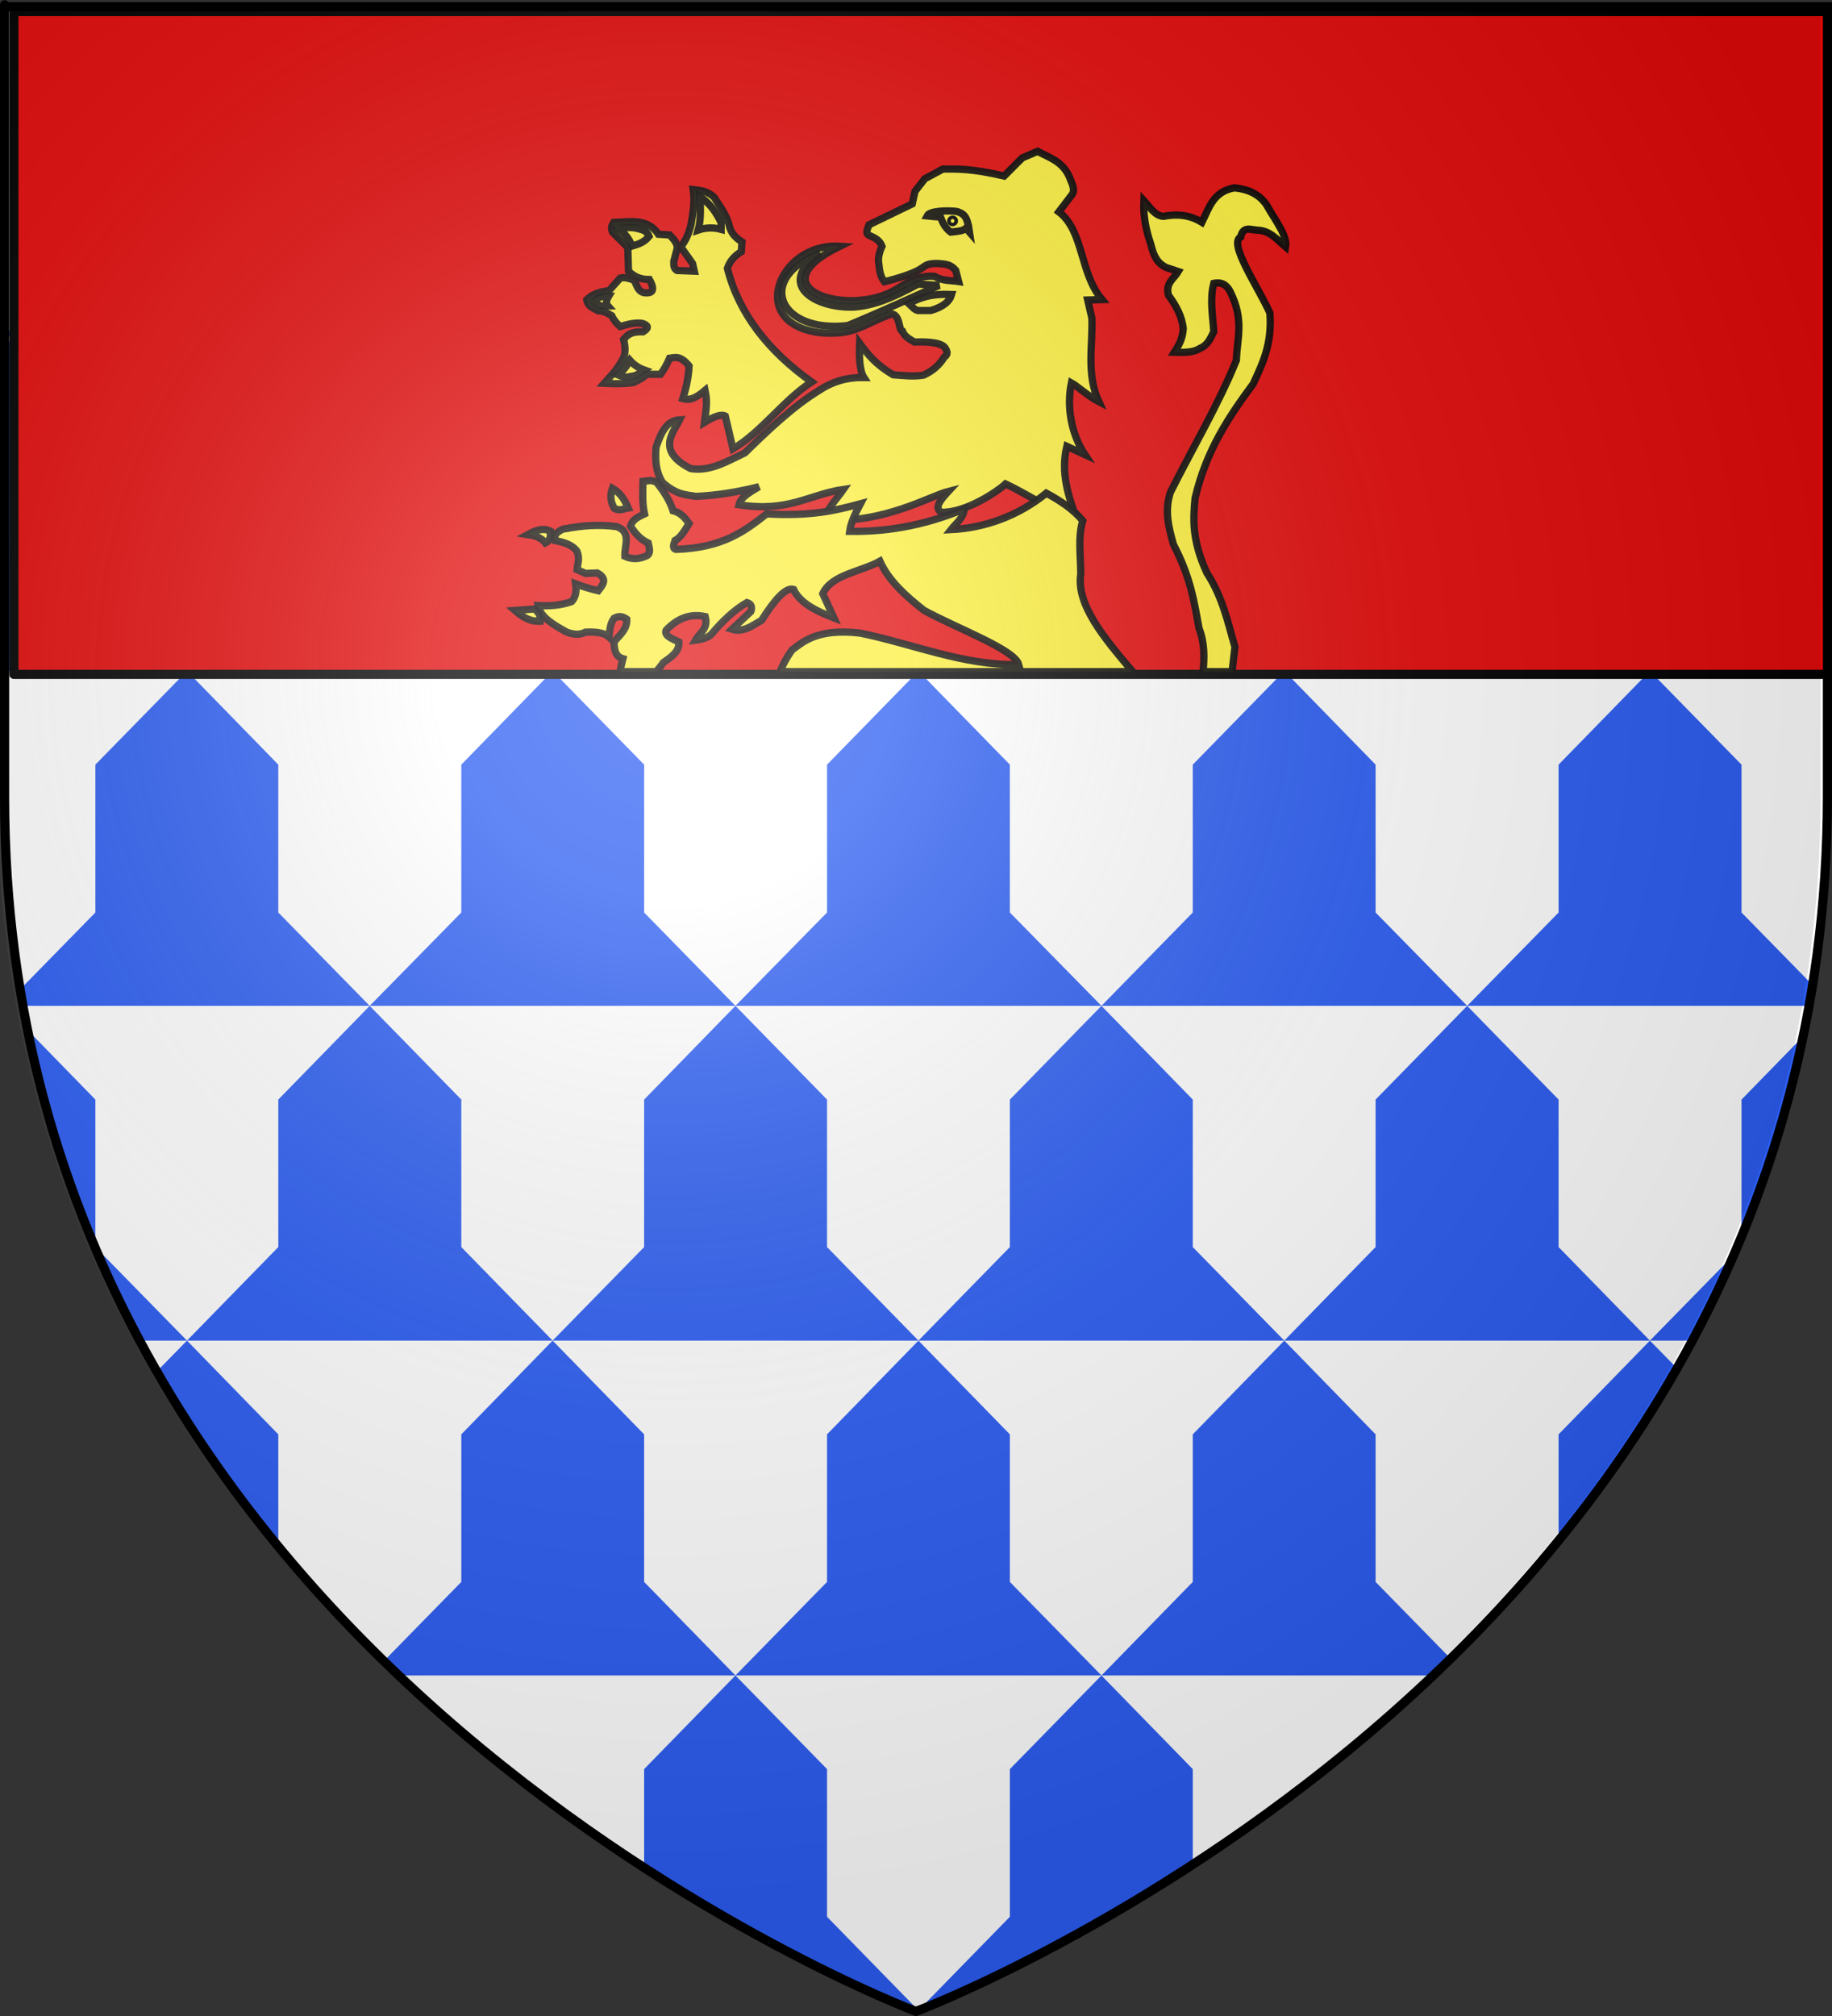
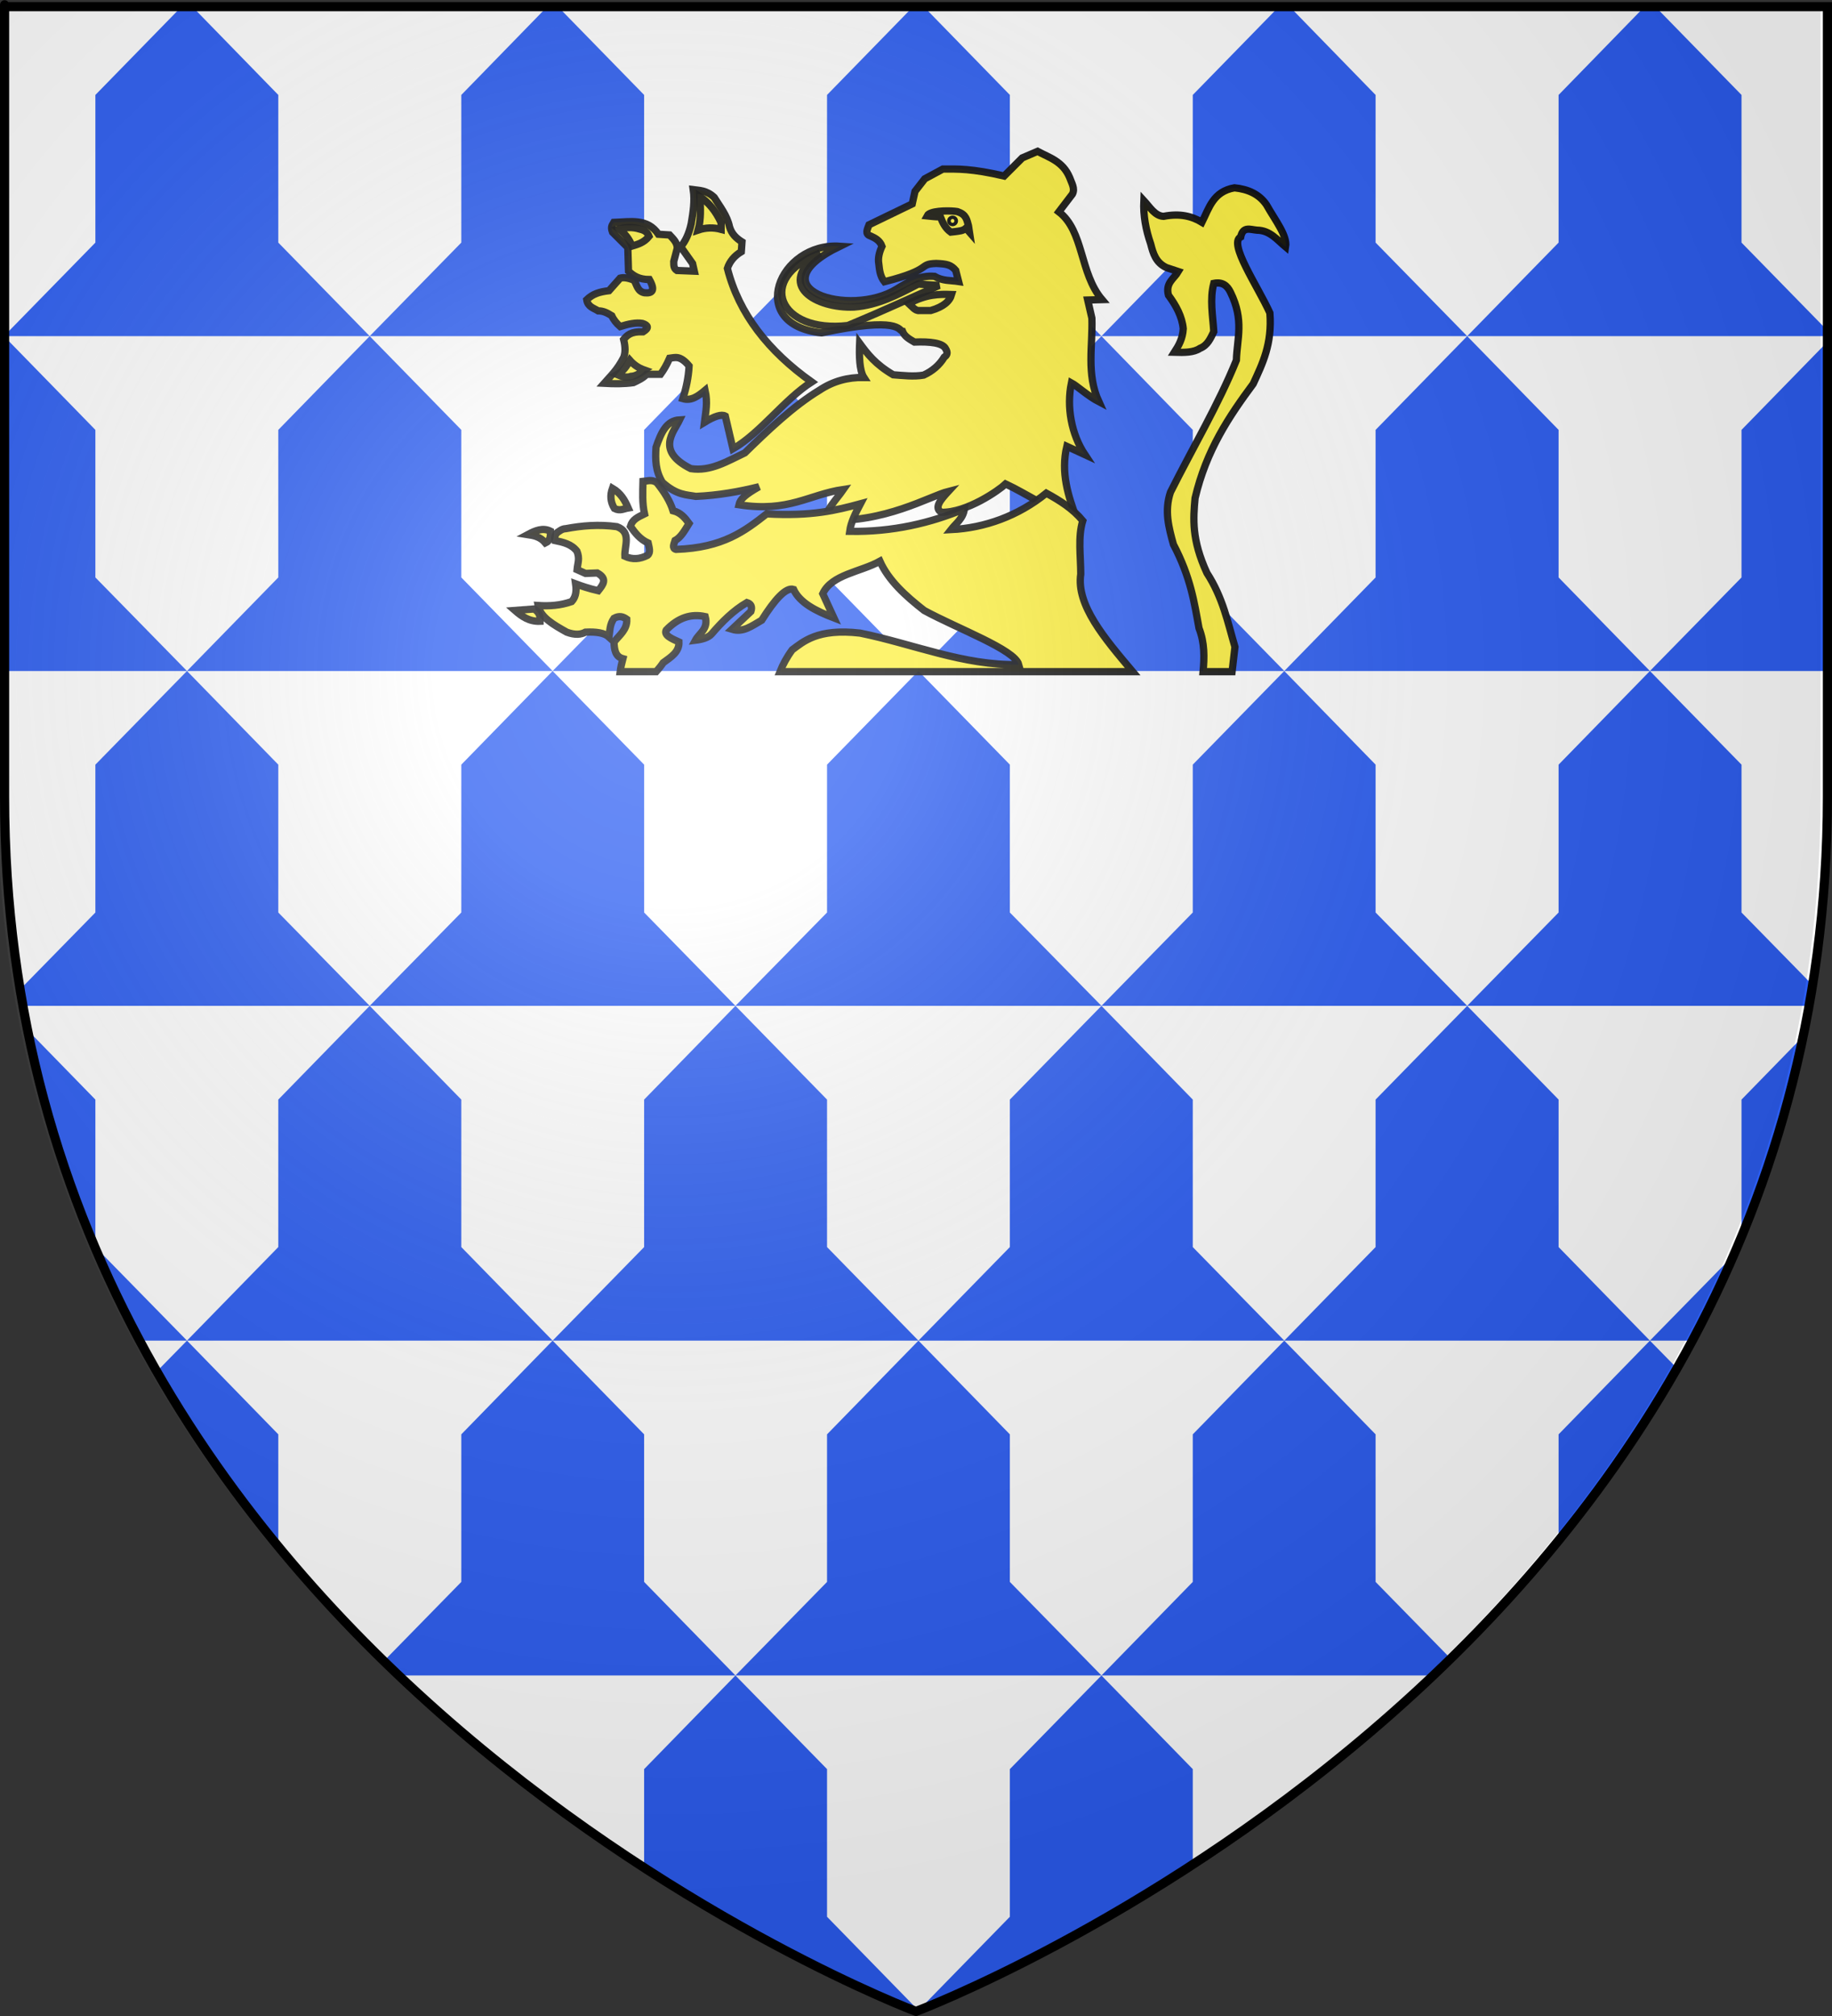
<svg xmlns="http://www.w3.org/2000/svg" xmlns:ns1="http://sodipodi.sourceforge.net/DTD/sodipodi-0.dtd" xmlns:ns2="http://www.inkscape.org/namespaces/inkscape" xmlns:xlink="http://www.w3.org/1999/xlink" height="660" width="600" version="1.0" id="svg2" ns1:version="0.32" ns2:version="0.45.1" ns1:docname="Blason_Domaine.svg" ns1:docbase="E:\Transfert" ns2:export-filename="/Users/olivier/Desktop/Blason Rouge/Blason_Vide_3D.png" ns2:export-xdpi="144" ns2:export-ydpi="144" ns2:output_extension="org.inkscape.output.svg.inkscape">
  <rect width="100%" height="100%" fill="#333333" stroke="none" />
  <ns1:namedview ns2:window-height="750" ns2:window-width="1280" ns2:pageshadow="2" ns2:pageopacity="0.0" guidetolerance="10.0" gridtolerance="10.0" objecttolerance="10.0" borderopacity="1.0" bordercolor="#666666" pagecolor="#ffffff" id="base" showgrid="false" height="660px" ns2:zoom="0.63" ns2:cx="396.46229" ns2:cy="295.23874" ns2:window-x="-8" ns2:window-y="-8" ns2:current-layer="layer3" />
  <desc id="desc4">Flag of Canton of Valais (Wallis)</desc>
  <defs id="defs6">
    <linearGradient id="linearGradient2893">
      <stop style="stop-color:white;stop-opacity:0.314;" offset="0" id="stop2895" />
      <stop id="stop2897" offset="0.19" style="stop-color:white;stop-opacity:0.251;" />
      <stop style="stop-color:#6b6b6b;stop-opacity:0.125;" offset="0.6" id="stop2901" />
      <stop style="stop-color:black;stop-opacity:0.125;" offset="1" id="stop2899" />
    </linearGradient>
    <linearGradient id="linearGradient2885">
      <stop id="stop2887" offset="0" style="stop-color:white;stop-opacity:1;" />
      <stop style="stop-color:white;stop-opacity:1;" offset="0.229" id="stop2891" />
      <stop id="stop2889" offset="1" style="stop-color:black;stop-opacity:1;" />
    </linearGradient>
    <linearGradient id="linearGradient2955">
      <stop id="stop2867" offset="0" style="stop-color:#fd0000;stop-opacity:1;" />
      <stop style="stop-color:#e77275;stop-opacity:0.659;" offset="0.5" id="stop2873" />
      <stop style="stop-color:black;stop-opacity:0.323;" offset="1" id="stop2959" />
    </linearGradient>
    <radialGradient ns2:collect="always" xlink:href="#linearGradient2955" id="radialGradient2961" cx="225.524" cy="218.901" fx="225.524" fy="218.901" r="300" gradientTransform="matrix(-4.167939e-4,2.183,-1.884,-3.599562e-4,615.597,-289.121)" gradientUnits="userSpaceOnUse" />
    <polygon id="star" transform="scale(53,53)" points="0,-1 0.588,0.809 -0.951,-0.309 0.951,-0.309 -0.588,0.809 0,-1 " />
    <clipPath id="clip">
      <path d="M 0,-200 L 0,600 L 300,600 L 300,-200 L 0,-200 z " id="path10" />
    </clipPath>
    <radialGradient ns2:collect="always" xlink:href="#linearGradient2955" id="radialGradient1911" gradientUnits="userSpaceOnUse" gradientTransform="matrix(-4.167939e-4,2.183,-1.884,-3.599562e-4,615.597,-289.121)" cx="225.524" cy="218.901" fx="225.524" fy="218.901" r="300" />
    <radialGradient ns2:collect="always" xlink:href="#linearGradient2955" id="radialGradient2865" gradientUnits="userSpaceOnUse" gradientTransform="matrix(0,1.749,-1.593,-1.049767e-7,551.788,-191.29)" cx="225.524" cy="218.901" fx="225.524" fy="218.901" r="300" />
    <radialGradient ns2:collect="always" xlink:href="#linearGradient2955" id="radialGradient2871" gradientUnits="userSpaceOnUse" gradientTransform="matrix(0,1.386,-1.323,-5.741131e-8,-158.082,-109.541)" cx="225.524" cy="218.901" fx="225.524" fy="218.901" r="300" />
    <radialGradient ns2:collect="always" xlink:href="#linearGradient2893" id="radialGradient3163" gradientUnits="userSpaceOnUse" gradientTransform="matrix(1.353,0,0,1.349,-79.874,-85.747)" cx="221.445" cy="226.331" fx="221.445" fy="226.331" r="300" />
    <linearGradient id="linearGradient2240">
      <stop style="stop-color:white;stop-opacity:0.314;" offset="0" id="stop2242" />
      <stop id="stop2244" offset="0.19" style="stop-color:white;stop-opacity:0.251;" />
      <stop style="stop-color:#6b6b6b;stop-opacity:0.125;" offset="0.6" id="stop2246" />
      <stop style="stop-color:black;stop-opacity:0.125;" offset="1" id="stop2248" />
    </linearGradient>
    <linearGradient id="linearGradient2250">
      <stop id="stop2252" offset="0" style="stop-color:white;stop-opacity:1;" />
      <stop style="stop-color:white;stop-opacity:1;" offset="0.229" id="stop2254" />
      <stop id="stop2256" offset="1" style="stop-color:black;stop-opacity:1;" />
    </linearGradient>
    <linearGradient id="linearGradient2258">
      <stop id="stop2307" offset="0" style="stop-color:#fd0000;stop-opacity:1;" />
      <stop style="stop-color:#e77275;stop-opacity:0.659;" offset="0.5" id="stop2309" />
      <stop style="stop-color:black;stop-opacity:0.323;" offset="1" id="stop2311" />
    </linearGradient>
    <radialGradient ns2:collect="always" xlink:href="#linearGradient2955" id="radialGradient2266" cx="225.524" cy="218.901" fx="225.524" fy="218.901" r="300" gradientTransform="matrix(-4.167939e-4,2.183,-1.884,-3.599562e-4,615.597,-289.121)" gradientUnits="userSpaceOnUse" />
    <polygon id="polygon2268" transform="scale(53,53)" points="0,-1 0.588,0.809 -0.951,-0.309 0.951,-0.309 -0.588,0.809 0,-1 " />
    <clipPath id="clipPath2270">
      <path d="M 0,-200 L 0,600 L 300,600 L 300,-200 L 0,-200 z " id="path2272" />
    </clipPath>
    <radialGradient ns2:collect="always" xlink:href="#linearGradient2955" id="radialGradient2274" gradientUnits="userSpaceOnUse" gradientTransform="matrix(-4.167939e-4,2.183,-1.884,-3.599562e-4,615.597,-289.121)" cx="225.524" cy="218.901" fx="225.524" fy="218.901" r="300" />
    <radialGradient ns2:collect="always" xlink:href="#linearGradient2955" id="radialGradient2276" gradientUnits="userSpaceOnUse" gradientTransform="matrix(0,1.749,-1.593,-1.049767e-7,551.788,-191.29)" cx="225.524" cy="218.901" fx="225.524" fy="218.901" r="300" />
    <radialGradient ns2:collect="always" xlink:href="#linearGradient2955" id="radialGradient2278" gradientUnits="userSpaceOnUse" gradientTransform="matrix(0,1.386,-1.323,-5.741131e-8,-158.082,-109.541)" cx="225.524" cy="218.901" fx="225.524" fy="218.901" r="300" />
    <radialGradient ns2:collect="always" xlink:href="#linearGradient2893" id="radialGradient2280" gradientUnits="userSpaceOnUse" gradientTransform="matrix(1.353,0,0,1.349,-77.629,-85.747)" cx="221.445" cy="226.331" fx="221.445" fy="226.331" r="300" />
    <radialGradient r="300" fy="226.331" fx="221.445" cy="226.331" cx="221.445" gradientTransform="matrix(1.353,0,0,1.349,286.509,-53.506)" gradientUnits="userSpaceOnUse" id="radialGradient2296" xlink:href="#linearGradient2893" ns2:collect="always" />
    <radialGradient r="300" fy="218.901" fx="225.524" cy="218.901" cx="225.524" gradientTransform="matrix(0,1.386,-1.323,-5.741131e-8,-158.082,-109.541)" gradientUnits="userSpaceOnUse" id="radialGradient2294" xlink:href="#linearGradient2955" ns2:collect="always" />
    <radialGradient r="300" fy="218.901" fx="225.524" cy="218.901" cx="225.524" gradientTransform="matrix(0,1.749,-1.593,-1.049767e-7,551.788,-191.29)" gradientUnits="userSpaceOnUse" id="radialGradient2292" xlink:href="#linearGradient2955" ns2:collect="always" />
    <radialGradient r="300" fy="218.901" fx="225.524" cy="218.901" cx="225.524" gradientTransform="matrix(-4.167939e-4,2.183,-1.884,-3.599562e-4,615.597,-289.121)" gradientUnits="userSpaceOnUse" id="radialGradient2290" xlink:href="#linearGradient2955" ns2:collect="always" />
    <clipPath id="clipPath2286">
      <path id="path2288" d="M 0,-200 L 0,600 L 300,600 L 300,-200 L 0,-200 z " />
    </clipPath>
    <polygon points="0,-1 0.588,0.809 -0.951,-0.309 0.951,-0.309 -0.588,0.809 0,-1 " transform="scale(53,53)" id="polygon2284" />
    <radialGradient gradientUnits="userSpaceOnUse" gradientTransform="matrix(-4.167939e-4,2.183,-1.884,-3.599562e-4,615.597,-289.121)" r="300" fy="218.901" fx="225.524" cy="218.901" cx="225.524" id="radialGradient2282" xlink:href="#linearGradient2955" ns2:collect="always" />
    <linearGradient id="linearGradient2274">
      <stop style="stop-color:#fd0000;stop-opacity:1;" offset="0" id="stop2276" />
      <stop id="stop2278" offset="0.5" style="stop-color:#e77275;stop-opacity:0.659;" />
      <stop id="stop2280" offset="1" style="stop-color:black;stop-opacity:0.323;" />
    </linearGradient>
    <linearGradient id="linearGradient2266">
      <stop style="stop-color:white;stop-opacity:1;" offset="0" id="stop2268" />
      <stop id="stop2270" offset="0.229" style="stop-color:white;stop-opacity:1;" />
      <stop style="stop-color:black;stop-opacity:1;" offset="1" id="stop2272" />
    </linearGradient>
    <linearGradient id="linearGradient2256">
      <stop id="stop2258" offset="0" style="stop-color:white;stop-opacity:0.314;" />
      <stop style="stop-color:white;stop-opacity:0.251;" offset="0.19" id="stop2260" />
      <stop id="stop2262" offset="0.6" style="stop-color:#6b6b6b;stop-opacity:0.125;" />
      <stop id="stop2264" offset="1" style="stop-color:black;stop-opacity:0.125;" />
    </linearGradient>
    <radialGradient r="300" fy="218.901" fx="225.524" cy="218.901" cx="225.524" gradientTransform="matrix(0,1.386,-1.323,-5.741131e-8,-158.082,-109.541)" gradientUnits="userSpaceOnUse" id="radialGradient2402" xlink:href="#linearGradient2955" ns2:collect="always" />
    <radialGradient r="300" fy="218.901" fx="225.524" cy="218.901" cx="225.524" gradientTransform="matrix(0,1.749,-1.593,-1.049767e-7,551.788,-191.29)" gradientUnits="userSpaceOnUse" id="radialGradient2400" xlink:href="#linearGradient2955" ns2:collect="always" />
    <radialGradient r="300" fy="218.901" fx="225.524" cy="218.901" cx="225.524" gradientTransform="matrix(-4.167939e-4,2.183,-1.884,-3.599562e-4,615.597,-289.121)" gradientUnits="userSpaceOnUse" id="radialGradient2398" xlink:href="#linearGradient2955" ns2:collect="always" />
    <clipPath id="clipPath2394">
      <path id="path2396" d="M 0,-200 L 0,600 L 300,600 L 300,-200 L 0,-200 z " />
    </clipPath>
    <polygon points="0,-1 0.588,0.809 -0.951,-0.309 0.951,-0.309 -0.588,0.809 0,-1 " transform="scale(53,53)" id="polygon2392" />
    <radialGradient gradientUnits="userSpaceOnUse" gradientTransform="matrix(-4.167939e-4,2.183,-1.884,-3.599562e-4,615.597,-289.121)" r="300" fy="218.901" fx="225.524" cy="218.901" cx="225.524" id="radialGradient2390" xlink:href="#linearGradient2955" ns2:collect="always" />
    <linearGradient id="linearGradient2382">
      <stop style="stop-color:#fd0000;stop-opacity:1;" offset="0" id="stop2384" />
      <stop id="stop2386" offset="0.5" style="stop-color:#e77275;stop-opacity:0.659;" />
      <stop id="stop2388" offset="1" style="stop-color:black;stop-opacity:0.323;" />
    </linearGradient>
    <linearGradient id="linearGradient2374">
      <stop style="stop-color:white;stop-opacity:1;" offset="0" id="stop2376" />
      <stop id="stop2378" offset="0.229" style="stop-color:white;stop-opacity:1;" />
      <stop style="stop-color:black;stop-opacity:1;" offset="1" id="stop2380" />
    </linearGradient>
    <linearGradient id="linearGradient2364">
      <stop id="stop2366" offset="0" style="stop-color:white;stop-opacity:0.314;" />
      <stop style="stop-color:white;stop-opacity:0.251;" offset="0.19" id="stop2368" />
      <stop id="stop2370" offset="0.6" style="stop-color:#6b6b6b;stop-opacity:0.125;" />
      <stop id="stop2372" offset="1" style="stop-color:black;stop-opacity:0.125;" />
    </linearGradient>
  </defs>
  <g ns2:groupmode="layer" id="layer3" ns2:label="Fond écu" style="display:inline" ns1:insensitive="true">
    <path ns2:export-ydpi="144" ns2:export-xdpi="144" id="path4396" style="opacity:1;fill:#ffffff;fill-opacity:1;fill-rule:evenodd;stroke:none;stroke-width:3;stroke-linecap:butt;stroke-linejoin:miter;stroke-miterlimit:4;stroke-dasharray:none;stroke-opacity:1;display:inline" d="M 300,658.5 C 300,658.5 1.5,546.18 1.5,260.728 C 1.5,-24.723 1.5,2.176 1.5,2.176 L 598.5,2.176 L 598.5,260.728 C 598.5,546.18 300,658.5 300,658.5 z " ns1:nodetypes="cccccc" />
    <g id="g2324" ns2:label="Fond écu" style="fill:#2b5df2;fill-opacity:1;display:inline" transform="translate(2.698,3.466)">
      <path style="color:#000000;fill:#2b5df2;fill-opacity:1;fill-rule:nonzero;stroke:none;stroke-width:3;stroke-linecap:butt;stroke-linejoin:miter;marker:none;marker-start:none;marker-mid:none;marker-end:none;stroke-miterlimit:4;stroke-dasharray:none;stroke-dashoffset:0;stroke-opacity:1;visibility:visible;display:inline;overflow:visible" d="M 57.072,-1.606 L 28.541,27.613 L 28.541,75.957 L -0.397,105.551 L -0.397,106.582 L 118.385,106.582 L 88.447,75.957 L 88.447,27.613 L 59.978,-1.606 L 57.072,-1.606 z M 118.385,106.582 L 238.166,106.582 L 208.26,75.957 L 208.26,27.613 L 179.728,-1.606 L 176.853,-1.606 L 148.385,27.613 L 148.385,75.957 L 118.385,106.582 z M 118.385,106.582 L 88.447,137.269 L 88.447,185.582 L 58.541,216.207 L 178.291,216.207 L 148.385,185.582 L 148.385,137.269 L 118.385,106.582 z M 178.291,216.207 L 298.103,216.207 L 268.166,185.582 L 268.166,137.269 L 238.166,106.582 L 208.26,137.269 L 208.26,185.582 L 178.291,216.207 z M 178.291,216.207 L 148.385,246.863 L 148.385,295.269 L 118.385,325.832 L 238.166,325.832 L 208.26,295.269 L 208.26,246.863 L 178.291,216.207 z M 238.166,325.832 L 358.041,325.832 L 328.041,295.269 L 328.041,246.863 L 298.103,216.207 L 268.166,246.863 L 268.166,295.269 L 238.166,325.832 z M 238.166,325.832 L 208.26,356.519 L 208.26,404.801 L 178.291,435.426 L 298.103,435.426 L 268.166,404.801 L 268.166,356.519 L 238.166,325.832 z M 298.103,435.426 L 417.916,435.426 L 387.947,404.801 L 387.947,356.519 L 358.041,325.832 L 328.041,356.519 L 328.041,404.801 L 298.103,435.426 z M 298.103,435.426 L 268.166,466.113 L 268.166,514.426 L 238.166,545.051 L 358.041,545.051 L 328.041,514.426 L 328.041,466.113 L 298.103,435.426 z M 358.041,545.051 L 467.166,545.051 C 468.996,543.317 470.814,541.548 472.635,539.769 L 447.822,514.426 L 447.822,466.113 L 417.916,435.426 L 387.947,466.113 L 387.947,514.426 L 358.041,545.051 z M 358.041,545.051 L 328.041,575.707 L 328.041,624.051 L 298.103,654.707 C 298.103,654.707 337.647,639.803 387.947,607.113 L 387.947,575.707 L 358.041,545.051 z M 298.103,654.707 L 268.166,624.051 L 268.166,575.707 L 238.166,545.051 L 208.26,575.707 L 208.26,607.113 C 258.56,639.803 298.103,654.707 298.103,654.707 z M 238.166,545.051 L 208.26,514.426 L 208.26,466.113 L 178.291,435.426 L 148.385,466.113 L 148.385,514.426 L 123.572,539.769 C 125.393,541.548 127.211,543.317 129.041,545.051 L 238.166,545.051 z M 178.291,435.426 L 148.385,404.801 L 148.385,356.519 L 118.385,325.832 L 88.447,356.519 L 88.447,404.801 L 58.541,435.426 L 178.291,435.426 z M 58.541,435.426 L 49.26,444.894 C 61.017,465.41 74.303,484.254 88.447,501.519 L 88.447,466.113 L 58.541,435.426 z M 58.541,435.426 L 29.916,406.207 C 34.258,416.281 38.964,426.024 44.01,435.426 L 58.541,435.426 z M 118.385,325.832 L 88.447,295.269 L 88.447,246.863 L 58.541,216.207 L 28.541,246.863 L 28.541,295.269 L 4.635,319.676 C 4.972,321.739 5.329,323.79 5.697,325.832 L 118.385,325.832 z M 58.541,216.207 L 28.541,185.582 L 28.541,137.269 L -0.397,107.613 L -0.397,216.207 L 58.541,216.207 z M 417.916,435.426 L 537.666,435.426 L 507.76,404.801 L 507.76,356.519 L 477.822,325.832 L 447.822,356.519 L 447.822,404.801 L 417.916,435.426 z M 477.822,325.832 L 447.822,295.269 L 447.822,246.863 L 417.916,216.207 L 387.947,246.863 L 387.947,295.269 L 358.041,325.832 L 477.822,325.832 z M 477.822,325.832 L 590.51,325.832 C 590.878,323.79 591.235,321.739 591.572,319.676 L 567.666,295.269 L 567.666,246.863 L 537.666,216.207 L 507.76,246.863 L 507.76,295.269 L 477.822,325.832 z M 537.666,216.207 L 507.76,185.582 L 507.76,137.269 L 477.822,106.582 L 447.822,137.269 L 447.822,185.582 L 417.916,216.207 L 537.666,216.207 z M 537.666,216.207 L 596.603,216.207 C 596.603,134.099 596.603,123.498 596.603,107.613 L 567.666,137.269 L 567.666,185.582 L 537.666,216.207 z M 417.916,216.207 L 387.947,185.582 L 387.947,137.269 L 358.041,106.582 L 328.041,137.269 L 328.041,185.582 L 298.103,216.207 L 417.916,216.207 z M 358.041,106.582 L 328.041,75.957 L 328.041,27.613 L 299.541,-1.606 L 296.666,-1.606 L 268.166,27.613 L 268.166,75.957 L 238.166,106.582 L 358.041,106.582 z M 358.041,106.582 L 477.822,106.582 L 447.822,75.957 L 447.822,27.613 L 419.353,-1.606 L 416.478,-1.606 L 387.947,27.613 L 387.947,75.957 L 358.041,106.582 z M 477.822,106.582 L 596.603,106.582 C 596.603,106.435 596.603,105.694 596.603,105.551 L 567.666,75.957 L 567.666,27.613 L 539.135,-1.606 L 536.228,-1.606 L 507.76,27.613 L 507.76,75.957 L 477.822,106.582 z M 537.666,435.426 L 552.197,435.426 C 557.243,426.024 561.949,416.281 566.291,406.207 L 537.666,435.426 z M 537.666,435.426 L 507.76,466.113 L 507.76,501.519 C 521.904,484.254 535.19,465.41 546.947,444.894 L 537.666,435.426 z M 7.447,334.894 C 12.443,359.1 19.647,381.771 28.541,402.957 L 28.541,356.519 L 7.447,334.894 z M 588.76,334.894 L 567.666,356.519 L 567.666,402.957 C 576.56,381.771 583.764,359.1 588.76,334.894 z " id="rect2768" />
    </g>
    <g id="g2327" ns2:label="Meubles" transform="translate(2.698,3.466)">
      <g style="fill:#e20909;fill-opacity:1;display:inline" ns2:label="Meubles" id="g2282" transform="translate(0,0.344)" />
    </g>
    <g id="g2330" ns2:label="Reflet final" transform="translate(2.698,3.466)" />
    <g id="g2332" ns2:label="Contour final" transform="translate(2.698,3.466)" />
    <g id="g2404" transform="translate(3.046,2.273)">
      <g style="display:inline" ns2:label="Fond écu" id="g2406">
-         <rect y="1.5" x="1.5" height="217" width="597" id="rect1940" style="opacity:1;color:#000000;fill:#e20909;fill-opacity:1;fill-rule:nonzero;stroke:#000000;stroke-width:3;stroke-linecap:butt;stroke-linejoin:round;marker:none;marker-start:none;marker-mid:none;marker-end:none;stroke-miterlimit:4;stroke-dasharray:none;stroke-dashoffset:0;stroke-opacity:1;visibility:visible;display:inline;overflow:visible" />
-       </g>
+         </g>
      <g ns2:label="Meubles" id="g2409" />
      <g ns2:label="Reflet final" id="g2411" />
      <g ns2:label="Contour final" id="g2413" />
    </g>
  </g>
  <g ns2:groupmode="layer" id="layer4" ns2:label="Meubles" style="display:inline" ns1:insensitive="true">
-     <path style="fill:#fcef3c;fill-opacity:1;fill-rule:evenodd;stroke:#000000;stroke-width:2.382;stroke-linecap:butt;stroke-linejoin:miter;stroke-miterlimit:4;stroke-dasharray:none;stroke-opacity:0.941;display:inline" d="M 352.614,169.838 C 349.86,162.392 347.34,154.766 349.394,146.118 L 355.324,148.855 C 350.875,142.173 349.263,133.246 350.896,125.348 C 352.715,126.333 356.371,129.689 359.885,131.522 C 355.718,122.399 357.919,113.276 357.604,104.153 L 356.236,98.223 L 360.931,98.09 C 353.541,89.403 355.052,75.706 346.791,69.352 L 351.218,63.556 C 352.185,61.732 350.939,59.907 350.306,58.082 C 348.073,52.818 343.652,51.605 339.815,49.549 L 334.797,51.696 L 328.867,57.626 C 318.16,55.144 313.667,55.326 308.797,55.345 L 302.867,58.539 L 299.674,62.644 L 298.762,66.749 L 284.621,73.591 C 284.091,75.035 283.137,76.62 285.077,77.24 C 286.657,77.951 288.177,78.741 288.86,80.645 C 287.992,82.551 287.471,84.457 287.814,86.363 C 288.042,88.418 288.246,90.479 289.658,92.238 C 305.831,88.162 300.457,86.451 306.63,86.249 C 310.158,86.395 311.442,86.697 313.016,88.53 L 313.948,92.16 C 311.319,91.757 308.689,92.033 306.06,90.469 C 301.171,90.048 297.443,92.324 293.744,94.574 C 278.29,104.246 246.833,94.354 275.062,80.614 C 255.143,79.266 244.1,106.277 269.062,108.974 C 280.325,109.809 282.478,106.14 292.156,102.765 C 294.989,103.479 294.25,108.256 295.569,108.439 C 296.251,110.206 297.947,111.075 299.485,111.986 C 304.662,111.782 308.789,112.264 309.709,114.188 C 310.598,115.621 310.067,116.344 309.253,116.925 C 307.665,119.541 305.395,121.474 302.517,122.8 C 299.19,123.377 295.864,122.93 292.537,122.694 C 286.643,119.25 284.065,115.807 281.534,112.364 C 281.369,116.356 281.426,121.255 282.93,123.578 C 277.679,123.482 272.831,124.797 268.439,127.711 C 259.827,132.905 251.339,141.047 243.941,148.266 C 238.253,150.947 232.741,154.42 226.235,153.417 C 214.617,147.6 220.72,141.349 222.585,137.452 C 218.318,137.686 216.567,141.488 214.859,146.413 C 214.583,150.582 214.667,154.18 216.95,157.923 C 221.7,162.174 224.844,161.938 227.898,162.512 C 235.274,162.177 242.067,160.967 248.586,159.347 C 243.934,162.01 242.426,163.433 242.011,165.249 C 258.404,167.796 264.824,161.916 276.222,160.231 C 273.847,163.651 270.102,167.267 270.481,170.294 C 289.664,171.34 304.494,162.424 310.594,160.876 C 308.087,163.594 305.765,166.265 308.313,167.719 C 316.622,167.894 327.108,160.542 329.351,158.434 C 336.298,161.666 343.567,166.878 352.614,169.838 z " id="path44672" ns1:nodetypes="cccccccccccccccccccccccccccccccccccccccccccccccccccccc" />
+     <path style="fill:#fcef3c;fill-opacity:1;fill-rule:evenodd;stroke:#000000;stroke-width:2.382;stroke-linecap:butt;stroke-linejoin:miter;stroke-miterlimit:4;stroke-dasharray:none;stroke-opacity:0.941;display:inline" d="M 352.614,169.838 C 349.86,162.392 347.34,154.766 349.394,146.118 L 355.324,148.855 C 350.875,142.173 349.263,133.246 350.896,125.348 C 352.715,126.333 356.371,129.689 359.885,131.522 C 355.718,122.399 357.919,113.276 357.604,104.153 L 356.236,98.223 L 360.931,98.09 C 353.541,89.403 355.052,75.706 346.791,69.352 L 351.218,63.556 C 352.185,61.732 350.939,59.907 350.306,58.082 C 348.073,52.818 343.652,51.605 339.815,49.549 L 334.797,51.696 L 328.867,57.626 C 318.16,55.144 313.667,55.326 308.797,55.345 L 302.867,58.539 L 299.674,62.644 L 298.762,66.749 L 284.621,73.591 C 284.091,75.035 283.137,76.62 285.077,77.24 C 286.657,77.951 288.177,78.741 288.86,80.645 C 287.992,82.551 287.471,84.457 287.814,86.363 C 288.042,88.418 288.246,90.479 289.658,92.238 C 305.831,88.162 300.457,86.451 306.63,86.249 C 310.158,86.395 311.442,86.697 313.016,88.53 L 313.948,92.16 C 311.319,91.757 308.689,92.033 306.06,90.469 C 301.171,90.048 297.443,92.324 293.744,94.574 C 278.29,104.246 246.833,94.354 275.062,80.614 C 255.143,79.266 244.1,106.277 269.062,108.974 C 294.989,103.479 294.25,108.256 295.569,108.439 C 296.251,110.206 297.947,111.075 299.485,111.986 C 304.662,111.782 308.789,112.264 309.709,114.188 C 310.598,115.621 310.067,116.344 309.253,116.925 C 307.665,119.541 305.395,121.474 302.517,122.8 C 299.19,123.377 295.864,122.93 292.537,122.694 C 286.643,119.25 284.065,115.807 281.534,112.364 C 281.369,116.356 281.426,121.255 282.93,123.578 C 277.679,123.482 272.831,124.797 268.439,127.711 C 259.827,132.905 251.339,141.047 243.941,148.266 C 238.253,150.947 232.741,154.42 226.235,153.417 C 214.617,147.6 220.72,141.349 222.585,137.452 C 218.318,137.686 216.567,141.488 214.859,146.413 C 214.583,150.582 214.667,154.18 216.95,157.923 C 221.7,162.174 224.844,161.938 227.898,162.512 C 235.274,162.177 242.067,160.967 248.586,159.347 C 243.934,162.01 242.426,163.433 242.011,165.249 C 258.404,167.796 264.824,161.916 276.222,160.231 C 273.847,163.651 270.102,167.267 270.481,170.294 C 289.664,171.34 304.494,162.424 310.594,160.876 C 308.087,163.594 305.765,166.265 308.313,167.719 C 316.622,167.894 327.108,160.542 329.351,158.434 C 336.298,161.666 343.567,166.878 352.614,169.838 z " id="path44672" ns1:nodetypes="cccccccccccccccccccccccccccccccccccccccccccccccccccccc" />
    <path style="fill:#fcef3c;fill-opacity:1;fill-rule:evenodd;stroke:#000000;stroke-width:2.382;stroke-linecap:butt;stroke-linejoin:miter;stroke-miterlimit:4;stroke-dasharray:none;stroke-opacity:0.941;display:inline" d="M 311.667,96.418 C 307.661,96.281 303.428,96.255 297.641,99.383 C 298.669,100.327 299.76,101.817 301.062,101.664 L 304.825,101.664 C 309.093,100.412 311.043,98.581 311.667,96.418 z " id="path44674" ns1:nodetypes="ccccc" />
    <path style="fill:#fcef3c;fill-opacity:1;fill-rule:evenodd;stroke:#000000;stroke-width:2.382;stroke-linecap:butt;stroke-linejoin:miter;stroke-miterlimit:4;stroke-dasharray:none;stroke-opacity:0.941;display:inline" d="M 307.562,93.453 L 300.72,92.997 C 294.035,96.481 287.583,99.903 279.737,100.523 C 267.285,101.067 253.741,93.286 268.562,82.848 C 247.225,91.152 255.084,109.221 277.685,106.567 C 292.295,100.451 297.604,97.825 307.562,93.453 z " id="path44676" ns1:nodetypes="cccccc" />
    <path style="fill:#fcef3c;fill-opacity:1;fill-rule:evenodd;stroke:#000000;stroke-width:2.382;stroke-linecap:butt;stroke-linejoin:miter;stroke-miterlimit:4;stroke-dasharray:none;stroke-opacity:0.941;display:inline" d="M 265.825,125.041 C 251.684,114.975 242.034,102.795 238.228,87.865 C 238.988,85.58 240.509,83.764 242.789,82.392 L 243.017,79.199 C 241.149,78.026 239.572,76.563 238.912,74.181 C 238.135,70.54 235.805,67.676 233.895,64.602 C 231.378,62.255 228.973,62.353 227.052,62.093 C 227.604,65.818 227.009,69.544 226.368,73.269 C 225.68,76.381 224.547,78.899 222.947,80.795 L 226.824,86.269 L 227.394,88.778 L 221.693,88.55 C 220.499,87.774 220.701,86.65 220.666,85.585 L 221.807,81.251 C 221.798,79.393 220.479,78.19 219.298,76.918 L 215.649,76.69 C 212.06,71.354 206.381,72.637 201.052,72.813 C 200.628,73.605 199.873,74.066 200.596,76.006 L 205.614,81.023 L 205.842,88.778 C 207.413,90.281 209.306,91.516 212.684,91.515 C 214.761,95.22 213.55,96.077 211.087,95.848 C 208.764,95.426 208.615,93.264 207.666,91.743 C 205.228,90.78 204.038,90.817 203.105,91.058 L 199.456,95.164 C 196.269,95.552 194.128,96.22 192.157,98.129 C 192.513,100.468 194.433,100.852 195.92,101.778 C 197.591,101.745 198.997,102.508 200.368,103.374 C 200.933,104.688 201.947,105.892 203.105,106.909 C 205.787,106.068 208.325,105.516 210.403,105.883 C 212.362,106.506 212.624,107.389 210.631,108.62 C 206.532,108.471 205.374,109.792 204.245,111.129 C 204.853,113.562 204.853,115.538 204.245,117.059 C 202.116,121.197 199.988,123.071 197.859,125.497 C 201.181,125.68 204.419,125.692 207.438,125.269 C 208.968,124.527 210.535,123.86 211.772,122.532 C 213.707,122.532 214.983,122.532 216.333,122.532 C 217.321,121.183 218.31,119.545 219.298,117.287 C 221.101,117.064 222.715,116.229 225.684,119.796 C 225.498,123.535 224.728,127.079 223.631,130.515 C 226.451,131.342 228.707,129.636 230.93,127.778 C 231.834,131.941 231.147,134.646 230.702,138.269 C 234.047,136.217 236.327,135.533 237.544,136.217 L 240.053,146.936 C 249.086,141.76 256.797,130.814 265.825,125.041 z " id="path44678" ns1:nodetypes="ccccccccccccccccccccccccccccccccccccccccccccc" />
    <path style="fill:#fcef3c;fill-opacity:1;fill-rule:evenodd;stroke:#000000;stroke-width:2.382;stroke-linecap:butt;stroke-linejoin:miter;stroke-miterlimit:4;stroke-dasharray:none;stroke-opacity:0.941;display:inline" d="M 228.649,75.321 C 231.158,74.48 233.666,74.414 236.175,75.093 L 236.175,72.927 C 234.462,69.168 232.149,66.308 229.219,64.374 C 229.443,68.126 229.617,71.867 228.649,75.321 z " id="path44680" ns1:nodetypes="ccccc" />
    <path style="fill:#fcef3c;fill-opacity:1;fill-rule:evenodd;stroke:#000000;stroke-width:2.382;stroke-linecap:butt;stroke-linejoin:miter;stroke-miterlimit:4;stroke-dasharray:none;stroke-opacity:0.941;display:inline" d="M 212.57,77.374 C 210.908,79.444 208.939,79.976 206.982,80.567 C 206.19,78.397 204.771,76.541 202.763,74.979 C 204.49,74.586 206.254,74.249 208.578,74.751 C 210.041,75.228 211.679,75.181 212.57,77.374 z " id="path44682" ns1:nodetypes="ccccc" />
-     <path style="fill:#fcef3c;fill-opacity:1;fill-rule:evenodd;stroke:#000000;stroke-width:2.382;stroke-linecap:butt;stroke-linejoin:miter;stroke-miterlimit:4;stroke-dasharray:none;stroke-opacity:0.941;display:inline" d="M 199.342,96.988 C 198.632,98.179 198.311,99.293 199.113,100.181 C 197.631,100.224 196.149,100.421 194.666,98.699 C 195.472,97.188 197.337,97 199.342,96.988 z " id="path44684" ns1:nodetypes="cccc" />
    <path style="fill:#fcef3c;fill-opacity:1;fill-rule:evenodd;stroke:#000000;stroke-width:2.382;stroke-linecap:butt;stroke-linejoin:miter;stroke-miterlimit:4;stroke-dasharray:none;stroke-opacity:0.941;display:inline" d="M 206.298,117.971 C 207.489,119.306 208.986,120.436 211.087,121.164 C 209.693,122.113 208.328,123.149 206.64,123.217 C 205.298,123.742 203.722,123.329 202.078,122.646 C 204.267,121.479 205.3,119.734 206.298,117.971 z " id="path44686" ns1:nodetypes="ccccc" />
    <path style="fill:#fcef3c;fill-opacity:1;fill-rule:evenodd;stroke:#000000;stroke-width:2.382;stroke-linecap:butt;stroke-linejoin:miter;stroke-miterlimit:4;stroke-dasharray:none;stroke-opacity:0.941;display:inline" d="M 404.306,61.486 C 397.339,62.685 395.984,68.094 393.65,72.767 C 390.389,70.79 386.439,69.775 381.056,70.83 C 378.233,70.679 376.592,67.806 374.619,65.673 C 374.382,70.569 375.284,75.269 376.869,79.861 C 377.65,82.963 378.56,86 382.025,87.611 L 385.9,88.892 C 384.507,91.261 381.61,92.631 382.681,96.642 C 385.185,100.043 387.139,103.605 387.525,107.611 C 387.332,110.966 386.004,113.167 384.619,115.33 C 387.839,115.431 390.968,115.44 392.994,114.048 C 395.53,113.046 396.455,110.756 397.525,108.58 C 397.206,103.311 396.159,98.035 397.525,92.767 C 400.377,92.198 401.96,93.515 402.994,95.673 C 407.551,104.933 405.117,110.896 404.931,117.923 C 399.119,132.33 390.557,146.735 383.337,161.142 C 381.291,167.235 382.789,172.737 384.306,178.236 C 389.968,189.012 391.136,197.218 392.681,205.642 C 394.576,210.508 394.442,215.219 394.025,219.892 L 403.525,219.892 C 403.846,217.294 404.145,214.605 404.462,211.798 C 402.099,203.728 400.514,195.65 395.275,187.58 C 390.245,176.653 390.783,169.846 391.4,163.08 C 395.08,147.374 402.562,136.292 410.431,125.673 C 413.478,119.058 416.693,112.615 415.9,102.455 C 411.894,93.633 402.219,79.631 406.337,77.58 C 407.105,73.963 409.493,75.201 411.712,75.361 C 415.939,75.415 418.253,78.498 421.056,80.83 C 421.665,77.159 417.684,72.203 414.806,67.08 C 412.436,63.589 408.804,61.938 404.306,61.486 z M 212.837,157.33 C 212.126,157.352 211.413,157.53 210.587,157.611 C 210.498,161.152 210.297,164.694 211.087,168.236 C 208.923,169.3 207.129,170.036 206.462,172.298 C 207.981,174.439 209.564,176.521 212.275,177.767 C 212.592,179.259 213.192,180.887 212.056,181.798 C 209.583,183.075 207.123,183.266 204.65,182.111 C 204.484,178.641 206.911,174.239 202.056,172.423 C 196.12,171.602 190.606,172.085 185.275,173.08 C 184.105,173.106 183.279,173.814 182.4,174.423 C 181.666,175.267 181.568,176.111 181.744,176.955 C 184.454,177.523 187.143,178.103 188.962,180.455 C 189.949,182.966 189.197,184.272 188.994,186.486 L 191.775,187.736 L 195.619,187.58 C 199.122,189.515 197.462,191.457 195.931,193.392 C 192.704,192.64 190.553,191.895 188.525,191.142 C 188.972,194.13 188.278,195.782 187.212,196.955 C 183.557,198.234 179.899,198.472 176.244,198.236 C 176.985,202.129 181.316,204.545 185.619,206.955 C 188.336,207.967 190.239,207.762 191.744,206.955 C 195.324,206.778 198.009,207.206 199.462,208.548 C 199.763,206.506 199.654,204.466 201.087,202.423 C 202.845,201.453 204.121,201.896 205.275,202.736 C 205.455,206.11 202.883,207.928 201.087,210.173 C 201.182,212.656 201.505,214.955 203.994,215.642 C 203.61,217.084 203.301,218.518 203.119,219.892 L 214.9,219.892 C 215.721,218.983 216.496,218.015 217.212,216.955 C 219.711,215.129 222.508,213.464 222.369,210.173 C 219.952,209.068 217.352,207.993 218.181,206.298 C 222.146,202.152 226.391,200.85 230.962,201.861 C 232.087,205.908 229.058,207.19 227.744,209.611 C 230.02,209.33 231.959,208.769 233.025,207.58 C 236.515,203.505 240.221,199.83 244.619,197.267 C 245.916,197.657 246.458,198.568 245.931,200.173 L 239.712,206.017 C 243.483,207.169 246.282,204.845 249.462,203.048 C 253.763,196.221 257.419,192.182 259.9,192.955 C 261.931,197.352 267.173,200.008 273.119,202.298 L 269.462,194.361 C 272.376,188.044 281.904,187.25 288.181,183.736 C 291.003,190.028 296.549,195.074 302.681,199.861 C 313.671,205.849 332.364,212.67 333.65,217.58 C 315.524,217.947 299.008,210.776 281.712,207.267 C 267.64,205.635 262.98,210.187 259.462,212.736 C 257.646,215.197 256.4,217.577 255.462,219.892 L 370.962,219.892 C 361.752,208.989 352.434,198.078 353.962,187.923 C 353.942,182.039 352.988,175.82 354.619,170.486 C 351.377,166.555 347.126,163.882 342.681,161.455 C 333.463,168.927 322.478,172.854 311.462,173.392 C 312.968,171.457 315.507,169.721 315.837,166.611 C 304.796,171.224 292.354,174.201 278.275,173.955 C 278.673,170.944 280.219,167.934 281.806,164.923 C 273.926,167.058 265.818,169.079 251.087,168.236 C 243.98,173.797 236.822,179.348 221.4,179.861 C 220.035,179.522 220.702,178.169 221.087,176.955 C 223.035,175.931 224.318,173.554 225.681,171.361 C 224.35,169.55 222.956,167.822 220.431,167.205 C 219.477,164.125 217.56,161.035 215.087,157.955 C 214.262,157.443 213.549,157.308 212.837,157.33 z " id="path44688" />
    <path style="fill:#fcef3c;fill-opacity:1;fill-rule:evenodd;stroke:#000000;stroke-width:2.382;stroke-linecap:butt;stroke-linejoin:miter;stroke-miterlimit:4;stroke-dasharray:none;stroke-opacity:0.941;display:inline" d="M 200.582,159.852 C 199.794,162.056 199.868,164.26 201.227,166.464 C 203.063,167.404 204.298,166.537 205.743,166.303 C 204.666,163.831 203.358,161.475 200.582,159.852 z " id="path44690" ns1:nodetypes="cccc" />
    <path style="fill:#fcef3c;fill-opacity:1;fill-rule:evenodd;stroke:#000000;stroke-width:2.382;stroke-linecap:butt;stroke-linejoin:miter;stroke-miterlimit:4;stroke-dasharray:none;stroke-opacity:0.941;display:inline" d="M 172.843,175.012 C 175.316,173.68 177.789,172.669 180.262,173.883 C 180.316,175.469 180.282,177.011 178.649,177.753 C 176.988,175.742 174.926,175.337 172.843,175.012 z " id="path44692" ns1:nodetypes="cccc" />
    <path style="fill:#fcef3c;fill-opacity:1;fill-rule:evenodd;stroke:#000000;stroke-width:2.382;stroke-linecap:butt;stroke-linejoin:miter;stroke-miterlimit:4;stroke-dasharray:none;stroke-opacity:0.941;display:inline" d="M 168.65,199.848 C 170.916,201.824 173.337,203.541 176.875,203.396 C 176.889,202.052 177.013,200.708 174.94,199.364 L 168.65,199.848 z " id="path44694" ns1:nodetypes="cccc" />
    <path style="fill:#fcef3c;fill-opacity:1;fill-rule:evenodd;stroke:#000000;stroke-width:2.382;stroke-linecap:butt;stroke-linejoin:miter;stroke-miterlimit:4;stroke-dasharray:none;stroke-opacity:0.941;display:inline" d="M 303.635,70.669 C 304.492,68.975 310.085,68.931 312.588,69.149 C 313.34,69.214 313.814,69.304 313.795,69.379 C 316.484,70.26 316.687,72.136 317.182,73.894 L 317.504,75.991 L 316.375,74.701 C 315.408,75.614 314.084,75.638 312.827,75.83 L 311.376,75.991 C 309.595,74.697 308.719,72.886 307.989,70.992 C 306.079,70.999 304.985,70.802 303.635,70.669 z " id="path44714" ns1:nodetypes="cscccccccc" />
    <path ns1:type="arc" style="opacity:1;fill:#fcef3c;fill-opacity:1;stroke:#000000;stroke-width:3;stroke-linecap:round;stroke-linejoin:miter;stroke-miterlimit:4;stroke-dasharray:none;stroke-dashoffset:0;stroke-opacity:1;display:inline" id="path4850" ns1:cx="304.71231" ns1:cy="192.93651" ns1:rx="0.74404758" ns1:ry="0.69444442" d="M 305.456 192.937 A 0.744 0.694 0 1 1  303.968,192.937 A 0.744 0.694 0 1 1  305.456 192.937 z" transform="matrix(0.794,0,0,0.794,70.034,-80.872)" />
  </g>
  <g ns2:groupmode="layer" id="layer2" ns2:label="Reflet final" style="display:inline" ns1:insensitive="true">
    <path ns1:nodetypes="cccccc" d="M 297.755,658.5 C 297.755,658.5 596.255,546.18 596.255,260.728 C 596.255,-24.723 596.255,2.176 596.255,2.176 L -0.745,2.176 L -0.745,260.728 C -0.745,546.18 297.755,658.5 297.755,658.5 z " style="opacity:1;fill:url(#radialGradient3163);fill-opacity:1;fill-rule:evenodd;stroke:none;stroke-width:1px;stroke-linecap:butt;stroke-linejoin:miter;stroke-opacity:1" id="path2875" ns2:export-xdpi="144" ns2:export-ydpi="144" />
  </g>
  <g ns2:groupmode="layer" id="layer1" ns2:label="Contour final" style="display:inline" ns1:insensitive="true">
    <path ns1:nodetypes="cccccc" d="M 300,658.5 C 300,658.5 1.5,546.18 1.5,260.728 C 1.5,-24.723 1.5,2.176 1.5,2.176 L 598.5,2.176 L 598.5,260.728 C 598.5,546.18 300,658.5 300,658.5 z " style="opacity:1;fill:none;fill-opacity:1;fill-rule:evenodd;stroke:#000000;stroke-width:3;stroke-linecap:butt;stroke-linejoin:miter;stroke-miterlimit:4;stroke-dasharray:none;stroke-opacity:1" id="path1411" ns2:export-xdpi="144" ns2:export-ydpi="144" />
  </g>
</svg>